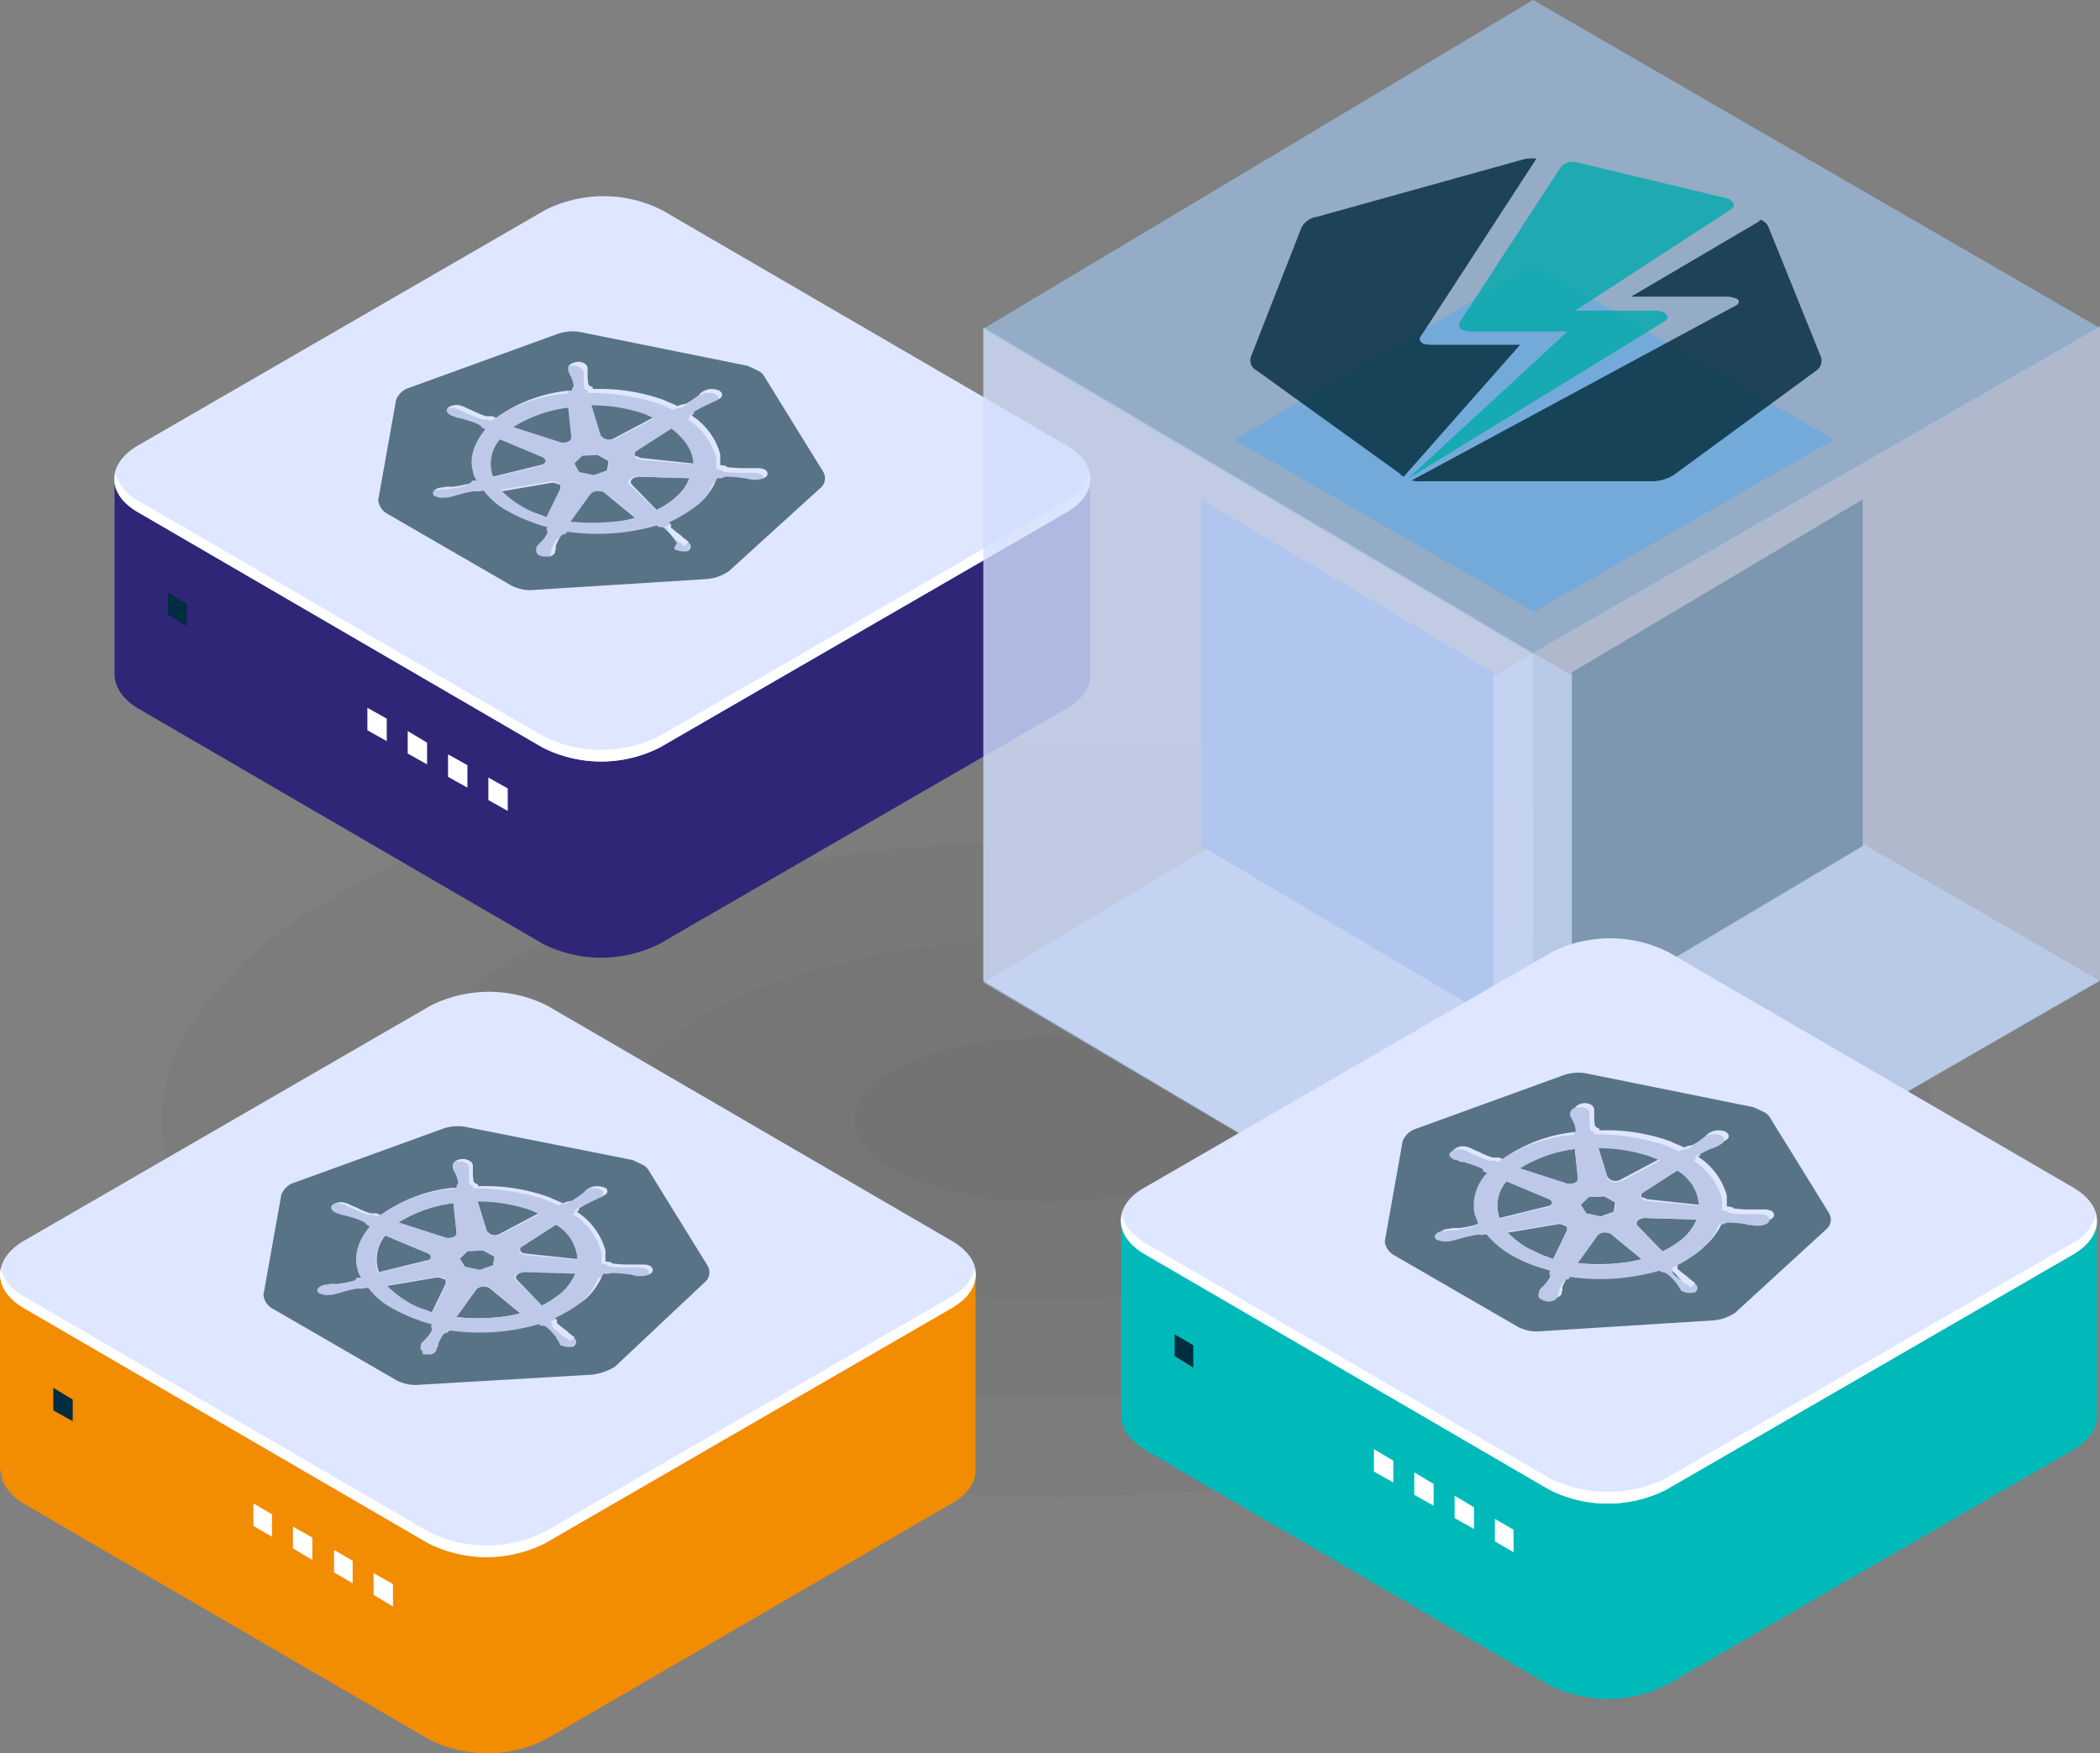
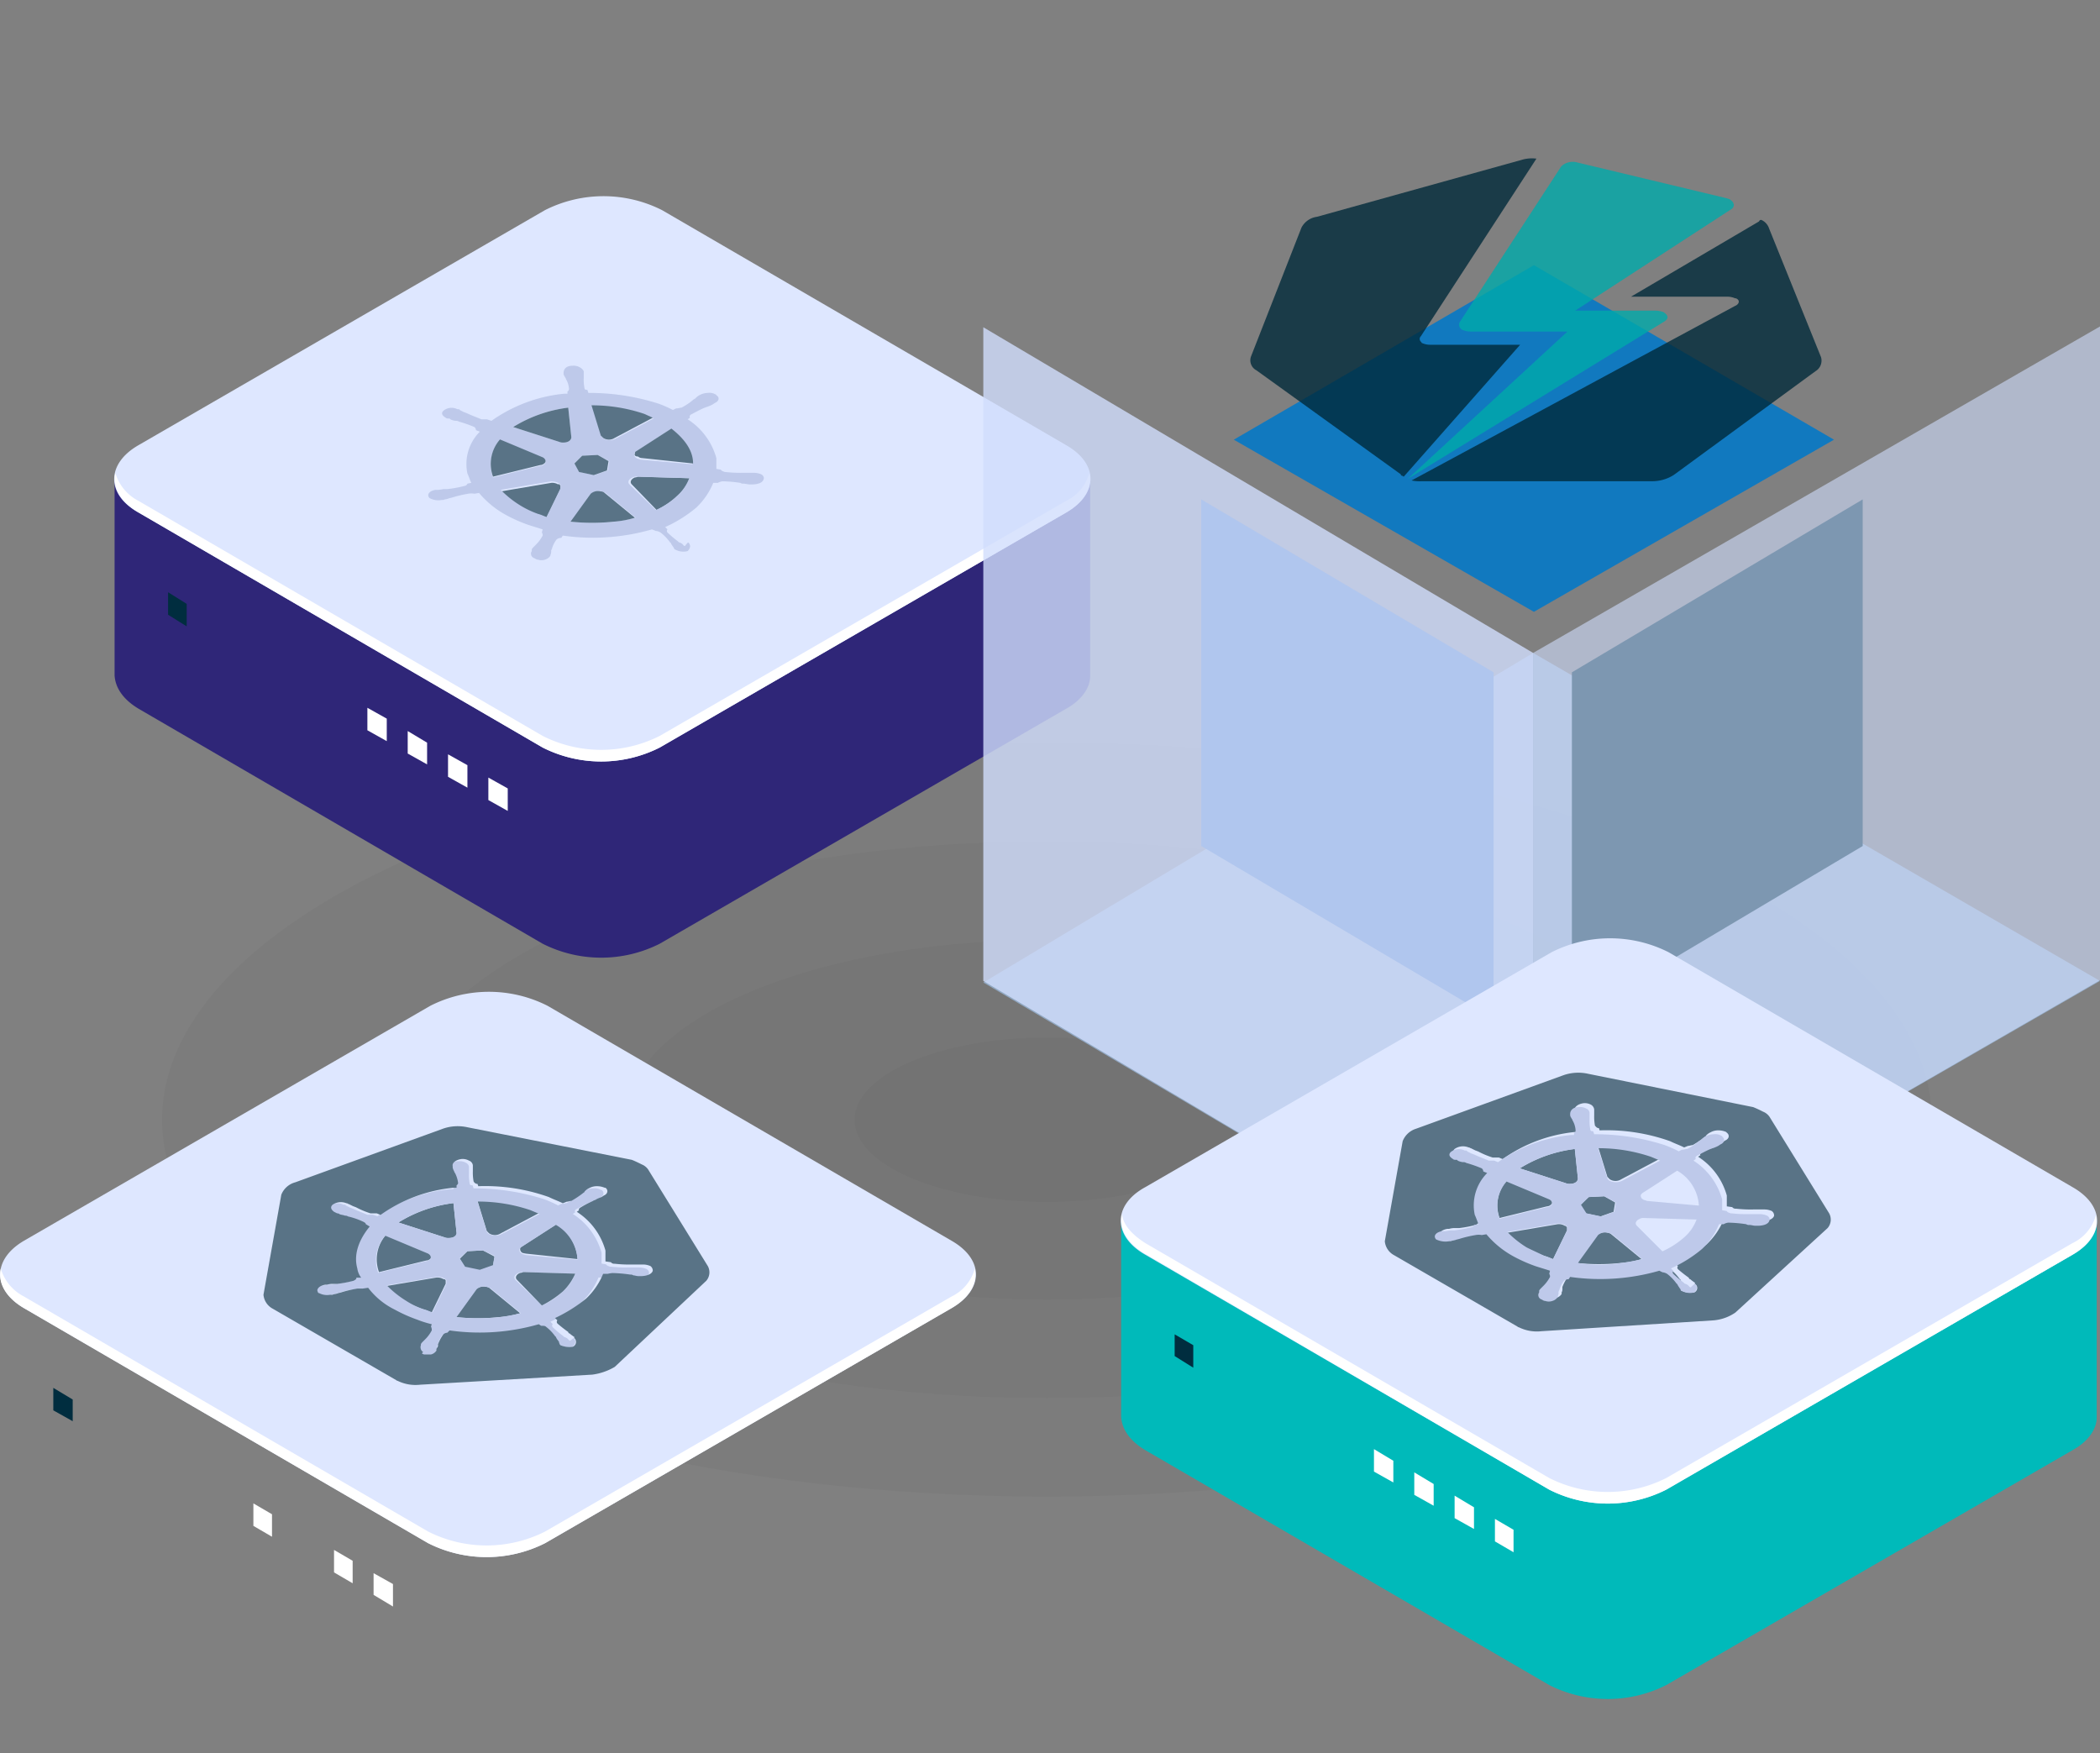
<svg xmlns="http://www.w3.org/2000/svg" xmlns:xlink="http://www.w3.org/1999/xlink" width="270.8" height="226.1" viewBox="0 0 270.8 226.1">
  <rect x="0" y="0" width="270.8" height="226.1" fill="#808080" stroke="none" />
  <defs>
    <linearGradient id="jgkmyrzwia" x1="-6.755" y1="3.182" x2="-6.747" y2="3.182" gradientUnits="objectBoundingBox">
      <stop offset="0" stop-color="#bad4ef" />
      <stop offset="1" stop-color="#9fbfe4" />
    </linearGradient>
    <linearGradient id="m5p6cyxw3b" x1="-14.155" y1="2.663" x2="-14.16" y2="2.666" gradientUnits="objectBoundingBox">
      <stop offset="0" stop-color="#d1ddfd" />
      <stop offset="1" stop-color="#8cbae3" />
    </linearGradient>
    <linearGradient id="vlip9aut2c" x1="-13.591" y1="2.668" x2="-13.596" y2="2.665" gradientUnits="objectBoundingBox">
      <stop offset="0" stop-color="#d1ddfd" />
      <stop offset="1" stop-color="#94bce4" />
    </linearGradient>
    <linearGradient id="t84egg0c5d" x1="-6.755" y1="4.178" x2="-6.747" y2="4.178" xlink:href="#jgkmyrzwia" />
  </defs>
  <g data-name="Group 5973">
    <ellipse data-name="Ellipse 86" cx="114.1" cy="48.6" rx="114.1" ry="48.6" transform="translate(20.9 95.8)" style="opacity:.03" />
    <ellipse data-name="Ellipse 87" cx="84.3" cy="35.9" rx="84.3" ry="35.9" transform="translate(50.7 108.5)" style="opacity:.03" />
    <ellipse data-name="Ellipse 88" cx="54.4" cy="23.2" rx="54.4" ry="23.2" transform="translate(80.6 121.2)" style="opacity:.03" />
    <ellipse data-name="Ellipse 89" cx="24.8" cy="10.6" rx="24.8" ry="10.6" transform="translate(110.2 133.8)" style="opacity:.03" />
  </g>
  <g data-name="Group 5976">
    <path data-name="Path 3166" d="M-194.8 87.1V62l31.7 4.2 23.8-13.7a16.734 16.734 0 0 1 15.1 0l3.7 2.3 51.5 6.9v25.5c0 1.5-1.1 3.1-3.1 4.2l-52.4 30.3a16.734 16.734 0 0 1-15.1 0l-52.1-30.3c-2-1.2-3-2.7-3.1-4.3z" style="fill:#2f2678" transform="translate(209.575)" />
    <path data-name="Path 3167" d="m-191.7 57.4 52.4-30.3a16.734 16.734 0 0 1 15.1 0l52.1 30.3c4.2 2.4 4.2 6.3 0 8.7l-52.4 30.3a16.734 16.734 0 0 1-15.1 0l-52.1-30.3c-4.2-2.3-4.2-6.3 0-8.7z" style="fill:#dee7ff" transform="translate(209.575)" />
    <path data-name="Path 3168" d="m-191.7 64.6 52.1 30.3a16.734 16.734 0 0 0 15.1 0l52.4-30.3a5.629 5.629 0 0 0 3-3.6c.4 1.8-.6 3.7-3 5.1l-52.4 30.3a16.734 16.734 0 0 1-15.1 0l-52.1-30.3c-2.4-1.4-3.4-3.3-3-5.1a5.952 5.952 0 0 0 3 3.6z" style="fill:#fff" transform="translate(209.575)" />
    <g data-name="Group 5974">
      <path data-name="Path 3169" d="m-161.9-10.2 2.5 1.4v-2.9l-2.5-1.4z" style="fill:#fff" transform="translate(224.875 113.375)" />
      <path data-name="Path 3170" d="m-167.1-13.2 2.5 1.4v-2.9l-2.5-1.4z" style="fill:#fff" transform="translate(224.875 113.375)" />
      <path data-name="Path 3171" d="m-172.3-16.2 2.5 1.4v-2.8l-2.5-1.5z" style="fill:#fff" transform="translate(224.875 113.375)" />
      <path data-name="Path 3172" d="m-203.2-34.1 2.4 1.5v-2.9l-2.4-1.5z" style="fill:#002d3f" transform="translate(224.875 113.375)" />
      <path data-name="Path 3173" d="m-177.5-19.2 2.5 1.4v-2.9l-2.5-1.4z" style="fill:#fff" transform="translate(224.875 113.375)" />
    </g>
    <g data-name="Group 5975" style="opacity:.6">
      <path data-name="Path 3174" d="M-212.8 24.4v.4l-1.8 3.7c-.3-.1-.7-.3-1.1-.4a15.955 15.955 0 0 1-2.3-1 12.9 12.9 0 0 1-2.5-2l6.5-1.1a1.486 1.486 0 0 1 .9.2c.1-.1.2 0 .3.2z" style="fill:#002736" transform="translate(285.075 38.27)" />
      <path data-name="Path 3175" d="M-211.8 12.1z" style="fill:#a8b6dc" transform="translate(285.075 38.27)" />
      <path data-name="Path 3176" d="M-196.1 23.4a6.85 6.85 0 0 1-1.6 2.3 12.705 12.705 0 0 1-2.7 1.8l-3.2-3.3c-.3-.3-.1-.7.4-.9.2 0 .3-.1.5-.1z" style="fill:#002736" transform="translate(285.075 38.27)" />
      <path data-name="Path 3177" d="M-196.3 31.7c.3.3.3.7-.1 1.1a2.193 2.193 0 0 1-1.6-.2c-.1 0-.1-.1-.2-.2v-.1a.1.1 0 0 1-.1-.1 2.186 2.186 0 0 1-.3-.5c-.1 0-.1-.1-.2-.2a5.73 5.73 0 0 0-1.1-1.1 1.421 1.421 0 0 0-.6-.2l-.5-.2a27.573 27.573 0 0 1-11.5.8l-.2.3a.845.845 0 0 0-.6.2 3.379 3.379 0 0 0-.6 1.2c-.1.2-.1.2-.1.3a.9.9 0 0 1-.1.5v.1a1.275 1.275 0 0 1-.7.5 1.379 1.379 0 0 1-.9 0c-.2 0-.3-.1-.5-.2a.593.593 0 0 1-.3-.9v-.2c0-.1.2-.3.3-.4l.2-.2a4.7 4.7 0 0 0 .9-1.2.6.6 0 0 0-.1-.4l.1-.4c-.6-.2-1.3-.4-1.9-.6a19.464 19.464 0 0 1-2.9-1.3 12.13 12.13 0 0 1-3.4-2.8l-.6.1a2.152 2.152 0 0 0-.8 0 15.985 15.985 0 0 0-2.1.5l-.4.1c-.2.1-.5.1-.7.2h-.2a2.293 2.293 0 0 1-1.5-.2c-.1 0-.2-.2-.2-.2-.2-.4.2-.8.9-.9h.3c.3 0 .6-.1.8-.1h.4a14.345 14.345 0 0 0 2.2-.4.446.446 0 0 0 .4-.3l.5-.1c-.2-.4-.3-.8-.5-1.2a5.9 5.9 0 0 1 1.6-5.4l-.5-.2a.52.52 0 0 0-.2-.4 15.873 15.873 0 0 0-2-.7.6.6 0 0 0-.4-.1 1.854 1.854 0 0 1-.7-.2l-.1-.1c-.3 0-.4 0-.5-.1q-.75-.45-.3-.9a1.655 1.655 0 0 1 1.8-.2h.1c.1 0 .2 0 .2.1l.6.3c.1 0 .2.1.3.1.6.3 1.2.5 1.9.8h.7l.6.2a19.487 19.487 0 0 1 9.4-3.5h.4v-.3c.1 0 .2-.2.2-.3a2.836 2.836 0 0 0-.4-1.3.349.349 0 0 0-.1-.2c-.1-.2-.2-.3-.2-.5v-.1c0-.5.4-.9 1.1-.9a1.645 1.645 0 0 1 1 .2 1.205 1.205 0 0 1 .5.5v.9a5.7 5.7 0 0 0 .1 1.3.215.215 0 0 0 .2.2c.1 0 .2 0 .2.1l.1.3a29.421 29.421 0 0 1 9.1 1.4 15.861 15.861 0 0 1 1.8.8l.4-.2c.3 0 .5-.1.7-.1a7.837 7.837 0 0 0 1.5-1c.1-.1.2-.1.3-.2a2.182 2.182 0 0 1 .5-.4l.2-.1a2.388 2.388 0 0 1 .9-.2 1.5 1.5 0 0 1 1 .2.1.1 0 0 1 .1.1c.5.3.3.8-.2 1l-.3.2a4.875 4.875 0 0 1-.7.3c-.1 0-.2.1-.3.1-.7.3-1.2.6-1.8.9-.1.1-.2.2-.1.4l-.3.2a8.7 8.7 0 0 1 3.7 5v1.4l.6.1c0 .1.1.1.2.2.1 0 .2.1.4.1a16.2 16.2 0 0 0 2.2.1h1.4a2.509 2.509 0 0 1 1 .2c.2.1.4.4.3.6-.1.5-.8.7-1.5.7h-.3c-.3 0-.5-.1-.8-.1a.6.6 0 0 1-.4-.1 16.413 16.413 0 0 0-2.3-.2 1.421 1.421 0 0 0-.6.2h-.6a9.2 9.2 0 0 1-2.2 3.2 17.1 17.1 0 0 1-4 2.5l.3.3a.3.3 0 0 0 0 .4 12.666 12.666 0 0 0 1.3 1.1c.1.1.2.2.3.2a1 1 0 0 1 .5.4c.1 0 .2.1.1.1.4-.5.4-.5.5-.5zm-9.5-2.7a25.578 25.578 0 0 0 2.7-.5l-3.9-3.2c-.1-.1-.3-.1-.5-.2a1.442 1.442 0 0 0-1.3.3l-2.6 3.6a26.2 26.2 0 0 0 5.6 0m-9.6-7.2a.764.764 0 0 0 .5-.2c.3-.2.2-.6-.2-.8l-5.5-2.3a4.778 4.778 0 0 0-.9 4.8l6.1-1.5m3.6-7.5a17.506 17.506 0 0 0-7.1 2.5l5.9 1.9a1.268 1.268 0 0 0 .6.1c.6 0 1-.3 1-.7l-.4-3.8m-3.9 13.7c.4.1.8.3 1.1.4l1.8-3.7v-.4q0-.15-.3-.3a2 2 0 0 0-.9-.2l-6.5 1.1a12.9 12.9 0 0 0 2.5 2 12.034 12.034 0 0 0 2.3 1.1m13.8-12.8a21.074 21.074 0 0 0-6.8-1.1l1.2 3.9c.1.1.1.2.3.3a1.594 1.594 0 0 0 1.5 0l4.9-2.6-1.1-.5m1.4 12.3a9.089 9.089 0 0 0 2.7-1.8 5.668 5.668 0 0 0 1.6-2.3l-6.8-.2a.9.9 0 0 0-.5.1c-.5.2-.7.6-.4.9l3.4 3.3m4.7-5.9a5.565 5.565 0 0 0-2.8-4.5l-4.5 2.9c-.1.1-.2.2-.2.3a.55.55 0 0 0 .3.5c.1.1.3.1.5.2l6.7.6m-12.2-1.2-2 .1-1 1 .7 1.1 1.9.4 1.7-.6.2-1.2-1.5-.8" style="fill:#a8b6dc" transform="translate(285.075 38.27)" />
      <path data-name="Path 3178" d="M-212.4 18.8a1.268 1.268 0 0 1-.6-.1l-5.9-1.9a17.506 17.506 0 0 1 7.1-2.5l.4 3.8c0 .4-.4.7-1 .7zm9.2 1.4c0-.1 0-.2.2-.3l4.5-2.9c1.8 1.4 2.8 2.9 2.8 4.5l-6.6-.7a.764.764 0 0 1-.5-.2c-.4 0-.5-.2-.4-.4z" style="fill:#002736" transform="translate(285.075 38.27)" />
      <path data-name="Path 3179" d="m-211 21.5 1-1 2-.1 1.4.8-.2 1.2-1.7.6-1.9-.4z" style="fill:#002736" transform="translate(285.075 38.27)" />
      <path data-name="Path 3180" d="M-215.1 20.7c.4.2.5.6.2.8a.764.764 0 0 1-.5.2l-6.1 1.5a4.778 4.778 0 0 1 .9-4.8zm7.5 4.4a.764.764 0 0 1 .5.2l3.9 3.2a12.816 12.816 0 0 1-2.7.5 26.208 26.208 0 0 1-5.6 0l2.6-3.6a1.442 1.442 0 0 1 1.3-.3z" style="fill:#002736" transform="translate(285.075 38.27)" />
-       <path data-name="Path 3181" d="M-191.1 35.4a5.839 5.839 0 0 1-2.8 1l-22.2 1.4a5.223 5.223 0 0 1-2.9-.5.349.349 0 0 1-.2-.1l-15.9-9.2a2.269 2.269 0 0 1-1.2-1.8l2.3-12.9a2.665 2.665 0 0 1 1.8-1.6l19-6.9a5.776 5.776 0 0 1 3.2-.2l21.3 4.3c.5.2.9.4 1.3.6a1.8 1.8 0 0 1 .9.8l7.6 12.3a1.677 1.677 0 0 1-.2 1.9zm-6.9-2.8a2.851 2.851 0 0 0 1.6.2.621.621 0 0 0 .1-1.1s-.1 0 0-.1a.1.1 0 0 0-.1-.1c-.1-.1-.3-.2-.5-.4a.215.215 0 0 1-.2-.2 17.1 17.1 0 0 1-1.4-1.1.3.3 0 0 1 0-.4l-.3-.3a19.481 19.481 0 0 0 4-2.5 9.2 9.2 0 0 0 2.2-3.2h.6a1.421 1.421 0 0 1 .6-.2 17.852 17.852 0 0 1 2.3.2.6.6 0 0 1 .4.1c.3 0 .5.1.8.1h.2c.9 0 1.5-.3 1.6-.7a.713.713 0 0 0-.3-.6 2.388 2.388 0 0 0-.9-.2h-1.5a16.2 16.2 0 0 1-2.2-.1.6.6 0 0 1-.4-.1l-.1-.1-.7-.1v-1.4a8.7 8.7 0 0 0-3.7-5l.3-.2c-.1-.1 0-.2.1-.3a13.135 13.135 0 0 1 1.7-.9c.1-.1.3-.1.4-.2a4.875 4.875 0 0 1 .7-.3l.3-.2c.5-.2.6-.7.2-1l-.1-.1a2.509 2.509 0 0 0-1-.2 2 2 0 0 0-.9.2l-.2.1a1.756 1.756 0 0 0-.5.4c0 .1-.1.1-.2.2a13.029 13.029 0 0 1-1.5 1c-.2 0-.4.1-.6.1l-.5.2c-.6-.3-1.2-.5-1.8-.8a24.493 24.493 0 0 0-9.1-1.4l-.1-.3a.367.367 0 0 1-.3-.1c-.1 0-.1-.1-.2-.2a6.151 6.151 0 0 1-.1-1.3v-.8a.822.822 0 0 0-.4-.6 1.645 1.645 0 0 0-1-.2c-.7.1-1.2.5-1.1.9v.2a1.69 1.69 0 0 0 .2.5.349.349 0 0 0 .1.2 3.816 3.816 0 0 1 .4 1.3c0 .1-.1.2-.2.3v.3h-.4a19.487 19.487 0 0 0-9.4 3.5l-.5-.2h-.8a10.837 10.837 0 0 1-1.9-.8c-.1 0-.2-.1-.3-.1l-.6-.3a.31.31 0 0 1-.2-.1h-.1a1.879 1.879 0 0 0-1.8.2c-.3.3-.2.6.2.9l.4.2a.438.438 0 0 1 .3.1c.2.1.5.1.7.2a.6.6 0 0 1 .4.1 9.33 9.33 0 0 1 2 .7q.3.15.3.3l.5.3c-1.4 1.7-2.1 3.6-1.6 5.4a2.567 2.567 0 0 0 .5 1.2h-.6c0 .2-.2.3-.4.4a15.525 15.525 0 0 1-2.1.4h-.5a2.485 2.485 0 0 0-.8.1h-.2c-.8.1-1.2.6-1 .9a.215.215 0 0 0 .2.2 2.2 2.2 0 0 0 1.4.2h.3c.2-.1.5-.1.7-.2l.4-.1a15.984 15.984 0 0 1 2.1-.5h.7l.7-.1a9.652 9.652 0 0 0 3.4 2.8 19.464 19.464 0 0 0 2.9 1.3 13.894 13.894 0 0 0 1.9.6l-.1.3a.9.9 0 0 1 .1.5 4.7 4.7 0 0 1-.9 1.2l-.2.2c-.1.1-.3.3-.3.4v.1a.759.759 0 0 0 .3.9c.1.1.3.1.5.2h.9a1.157 1.157 0 0 0 .7-.5v-.2a.9.9 0 0 0 .1-.5v-.2a5.387 5.387 0 0 1 .7-1.3.764.764 0 0 1 .5-.2l.3-.3a27.573 27.573 0 0 0 11.5-.8l.3.2c.3 0 .5 0 .6.1a5.626 5.626 0 0 1 1.1 1.1c.1.1.1.2.2.2a1.332 1.332 0 0 0 .3.5.1.1 0 0 0 .1.1v.1c-.4.7-.4.8-.2.8" style="fill:#002736" transform="translate(285.075 38.27)" />
      <path data-name="Path 3182" d="m-207.3 18.2-.3-.3-1.2-3.9a21.074 21.074 0 0 1 6.8 1.1l1.1.5-4.9 2.6a1.363 1.363 0 0 1-1.5 0z" style="fill:#002736" transform="translate(285.075 38.27)" />
    </g>
  </g>
  <g data-name="Group 5981">
    <path data-name="Path 3183" d="m197.7-156.9 73.1-42.1-73.1-42.3-70.9 42.5z" style="fill:url(#jgkmyrzwia);opacity:.7;fill-rule:evenodd" transform="translate(0 325.5)" />
    <g data-name="Group 5979">
      <g data-name="Group 5977">
        <path data-name="Path 3184" d="m174.1-275.4 38.7-22.2-38.7-22.5-38.7 22.5z" style="fill:#1179bf;fill-rule:evenodd" transform="translate(23.7 354.3)" />
        <path data-name="Path 3185" d="m168.9-267.6-37.7-22.3v44.7l37.7 22.3z" style="fill:#2f6ab4;fill-rule:evenodd" transform="translate(23.7 354.3)" />
        <path data-name="Path 3186" d="M179-267.6v44.7l37.5-22.3v-44.7z" style="fill-rule:evenodd;fill:#002d3f" transform="translate(23.7 354.3)" />
      </g>
      <g data-name="Group 5978">
        <path data-name="Path 3187" d="M197.7-276.7v84.4l73.1-42.2v-84.3z" style="fill:url(#m5p6cyxw3b);fill-rule:evenodd;opacity:.6" transform="translate(0 360.9)" />
        <path data-name="Path 3188" d="m197.7-276.7-70.9-42v84.3l70.9 42.1z" style="fill:url(#vlip9aut2c);opacity:.8;fill-rule:evenodd" transform="translate(0 360.9)" />
      </g>
    </g>
-     <path data-name="Path 3189" d="m197.7-241.1 73.1-42.1-73.1-42.3-70.9 42.4z" style="fill:url(#t84egg0c5d);opacity:.7;fill-rule:evenodd" transform="translate(0 325.5)" />
    <g data-name="Group 5980" style="opacity:.8">
      <path data-name="Path 3190" d="m169.1-322.2-14.9 22.9a.483.483 0 0 0 0 .7c.1.1.1.2.2.2a2.509 2.509 0 0 0 1 .2H167l-15 17c-.1 0-.1-.1-.2-.1a.215.215 0 0 1-.2-.2L133-294.9a1.455 1.455 0 0 1-.7-1.8l6.5-16.6a2.635 2.635 0 0 1 2-1.4l26.6-7.4a4.581 4.581 0 0 1 1.7-.1zm29 7.9a1.818 1.818 0 0 1 1 1.1l6.7 16.6a1.576 1.576 0 0 1-.7 1.8l-18.3 13.4a5.218 5.218 0 0 1-2.9.8h-29.6a4.888 4.888 0 0 1-1.3-.1l41.7-22.5c.5-.2.6-.6.4-.8a.52.52 0 0 0-.4-.2 2.509 2.509 0 0 0-1-.2h-12.4l16.5-9.7c.1-.2.2-.2.3-.2z" style="fill:#002939" transform="translate(29.025 342.659)" />
      <path data-name="Path 3191" d="M194.1-316.9c.6.4.6 1 0 1.3l-20 13h10.3a3.087 3.087 0 0 1 1.1.2c.6.4.7.8.1 1.2l-33.1 20.3 20.6-19h-12.4a3.087 3.087 0 0 1-1.1-.2.731.731 0 0 1-.4-1l13.1-20.1a2.142 2.142 0 0 1 2.1-.5l19.2 4.6c.3.1.4.1.5.2z" style="fill:#0aa" transform="translate(29.025 342.659)" />
    </g>
  </g>
  <g data-name="Group 5984">
    <path data-name="Path 3192" d="M-182.4-13v-25.1l31.7 4.2 23.8-13.7a16.734 16.734 0 0 1 15.1 0l3.7 2.3 51.5 6.9v25.5c0 1.5-1.1 3.1-3.1 4.2l-52.4 30.3a16.734 16.734 0 0 1-15.1 0l-52.1-30.3c-2-1.2-3-2.7-3.1-4.3z" style="fill:#00baba" transform="translate(326.975 195.7)" />
    <path data-name="Path 3193" d="m-179.3-42.6 52.4-30.3a16.734 16.734 0 0 1 15.1 0l52.1 30.3c4.2 2.4 4.2 6.3 0 8.7l-52.4 30.3a16.734 16.734 0 0 1-15.1 0l-52.1-30.3c-4.2-2.4-4.2-6.4 0-8.7z" style="fill:#dee7ff" transform="translate(326.975 195.7)" />
    <path data-name="Path 3194" d="m-179.3-35.4 52.1 30.3a16.734 16.734 0 0 0 15.1 0l52.4-30.3a5.629 5.629 0 0 0 3-3.6c.4 1.8-.6 3.7-3 5.1l-52.4 30.3a16.734 16.734 0 0 1-15.1 0L-179.3-34c-2.4-1.4-3.4-3.3-3-5.1.2 1.4 1.3 2.6 3 3.7z" style="fill:#fff" transform="translate(326.975 195.7)" />
    <g data-name="Group 5982">
      <path data-name="Path 3195" d="m-149.5-110.3 2.4 1.4v-2.9l-2.4-1.4z" style="fill:#fff" transform="translate(342.275 309.075)" />
      <path data-name="Path 3196" d="m-154.7-113.3 2.5 1.4v-2.8l-2.5-1.5z" style="fill:#fff" transform="translate(342.275 309.075)" />
      <path data-name="Path 3197" d="m-159.9-116.3 2.5 1.4v-2.8l-2.5-1.5z" style="fill:#fff" transform="translate(342.275 309.075)" />
      <path data-name="Path 3198" d="m-190.8-134.2 2.4 1.5v-2.9l-2.4-1.4z" style="fill:#002d3f" transform="translate(342.275 309.075)" />
      <path data-name="Path 3199" d="m-165.1-119.3 2.5 1.4v-2.8l-2.5-1.5z" style="fill:#fff" transform="translate(342.275 309.075)" />
    </g>
    <g data-name="Group 5983" style="opacity:.6">
-       <path data-name="Path 3200" d="M-190.8-79.8c0-.1 0-.2.2-.3l4.5-2.9c1.8 1.4 2.8 2.9 2.8 4.5l-6.6-.7a.764.764 0 0 1-.5-.2c-.4 0-.5-.2-.4-.4zm7.1 3.2a6.85 6.85 0 0 1-1.6 2.3 11.227 11.227 0 0 1-2.8 1.8l-3.2-3.3c-.3-.3-.1-.7.4-.9.2 0 .3-.1.5-.1z" style="fill:#002736" transform="translate(402.475 233.87)" />
      <path data-name="Path 3201" d="M-195.2-74.9a.764.764 0 0 1 .5.2l3.9 3.2a12.816 12.816 0 0 1-2.7.5 26.209 26.209 0 0 1-5.6 0l2.6-3.6a1.442 1.442 0 0 1 1.3-.3zm.3-6.9-.3-.3-1.2-3.9a21.074 21.074 0 0 1 6.8 1.1l1.1.5-4.9 2.6a1.362 1.362 0 0 1-1.5 0zm-5.1.6a1.268 1.268 0 0 1-.6-.1l-5.9-1.9a17.506 17.506 0 0 1 7.1-2.5l.4 3.8c0 .4-.4.7-1 .7z" style="fill:#002736" transform="translate(402.475 233.87)" />
      <path data-name="Path 3202" d="M-199.5-87.9z" style="fill:#a8b6dc" transform="translate(402.475 233.87)" />
      <path data-name="Path 3203" d="m-198.7-78.5 1.1-1 2-.1 1.4.8-.2 1.2-1.7.6-1.9-.4z" style="fill:#002736" transform="translate(402.475 233.87)" />
      <path data-name="Path 3204" d="M-202.7-79.3c.4.2.5.6.2.8a.764.764 0 0 1-.5.2l-6.1 1.5a4.778 4.778 0 0 1 .9-4.8zm2.3 3.7v.4l-1.8 3.7c-.3-.1-.7-.3-1.1-.4a15.955 15.955 0 0 1-2.3-1 12.9 12.9 0 0 1-2.5-2l6.5-1.1a1.486 1.486 0 0 1 .9.2c.1 0 .2.1.3.2z" style="fill:#002736" transform="translate(402.475 233.87)" />
      <path data-name="Path 3205" d="M-178.7-64.6a5.839 5.839 0 0 1-2.8 1l-22.2 1.4a5.223 5.223 0 0 1-2.9-.5.349.349 0 0 1-.2-.1l-15.9-9.2a2.269 2.269 0 0 1-1.2-1.8l2.3-12.9a2.71 2.71 0 0 1 1.7-1.6l19-6.9a5.775 5.775 0 0 1 3.2-.2l21.3 4.3c.5.2.9.4 1.3.6a1.8 1.8 0 0 1 .9.8l7.6 12.3a1.677 1.677 0 0 1-.2 1.9zm-6.9-2.8a2.851 2.851 0 0 0 1.6.2.621.621 0 0 0 .1-1.1s-.1 0 0-.1a.1.1 0 0 0-.1-.1c-.1-.1-.3-.2-.5-.4a.215.215 0 0 1-.2-.2 17.1 17.1 0 0 1-1.4-1.1.3.3 0 0 1 0-.4l-.3-.3a19.481 19.481 0 0 0 4-2.5 9.2 9.2 0 0 0 2.2-3.2h.6a1.421 1.421 0 0 1 .6-.2 17.853 17.853 0 0 1 2.3.2.6.6 0 0 1 .4.1c.3 0 .5.1.8.1h.2c.9 0 1.5-.3 1.6-.7a.713.713 0 0 0-.3-.6 2.388 2.388 0 0 0-.9-.2h-1.5a16.2 16.2 0 0 1-2.2-.1.6.6 0 0 1-.4-.1l-.1-.1-.7-.1v-1.4a8.7 8.7 0 0 0-3.7-5l.3-.2c-.1-.1 0-.2.1-.3a13.135 13.135 0 0 1 1.7-.9c.1-.1.3-.1.4-.2a4.876 4.876 0 0 1 .7-.3l.3-.2c.5-.2.6-.7.2-1l-.1-.1a2.509 2.509 0 0 0-1-.2 2 2 0 0 0-.9.2l-.2.1a1.756 1.756 0 0 0-.5.4c0 .1-.1.1-.2.2a13.029 13.029 0 0 1-1.5 1c-.2 0-.4.1-.6.1l-.5.2c-.6-.3-1.2-.5-1.8-.8a24.493 24.493 0 0 0-9.1-1.4l-.1-.3a.367.367 0 0 1-.3-.1l-.2-.2a6.151 6.151 0 0 1-.1-1.3v-.8a.822.822 0 0 0-.4-.6 1.645 1.645 0 0 0-1-.2c-.7.1-1.2.5-1.1.9v.2a1.69 1.69 0 0 0 .2.5.349.349 0 0 0 .1.2 3.816 3.816 0 0 1 .4 1.3c0 .1-.1.2-.2.3v.3h-.4a19.487 19.487 0 0 0-9.4 3.5l-.5-.2h-.8a10.837 10.837 0 0 1-1.9-.8c-.1 0-.2-.1-.3-.1l-.6-.3a.31.31 0 0 1-.2-.1h-.1a1.879 1.879 0 0 0-1.8.2c-.3.3-.2.6.2.9l.4.2a.438.438 0 0 1 .3.1c.2.1.5.1.7.2a.6.6 0 0 1 .4.1 9.33 9.33 0 0 1 2 .7q.3.15.3.3l.5.3c-1.4 1.7-2.1 3.6-1.6 5.4a2.567 2.567 0 0 0 .5 1.2h-.6c0 .2-.2.3-.4.4a15.525 15.525 0 0 1-2.1.4h-.5a2.485 2.485 0 0 0-.8.1h-.2c-.8.1-1.2.6-1 .9a.215.215 0 0 0 .2.2 2.2 2.2 0 0 0 1.4.2h.3c.2-.1.5-.1.7-.2l.4-.1a15.985 15.985 0 0 1 2.1-.5h.7l.7-.1a9.652 9.652 0 0 0 3.4 2.8 19.465 19.465 0 0 0 2.9 1.3 13.894 13.894 0 0 0 1.9.6l-.1.3a.9.9 0 0 1 .1.5 4.7 4.7 0 0 1-.9 1.2l-.2.2c-.1.1-.3.3-.3.4v.1a.759.759 0 0 0 .3.9c.1.1.3.1.5.2h.9a1.157 1.157 0 0 0 .7-.5v-.2a.9.9 0 0 0 .1-.5v-.2a5.388 5.388 0 0 1 .7-1.3.764.764 0 0 1 .5-.2l.3-.3a27.573 27.573 0 0 0 11.5-.8l.3.2c.3 0 .5 0 .6.1a5.626 5.626 0 0 1 1.1 1.1c.1.1.1.2.2.2a1.332 1.332 0 0 0 .3.5.1.1 0 0 0 .1.1v.1c-.4.8-.3.8-.2.8" style="fill:#002736" transform="translate(402.475 233.87)" />
      <path data-name="Path 3206" d="M-183.9-68.3c.3.3.3.7-.1 1.1a2.193 2.193 0 0 1-1.6-.2c-.1 0-.1-.1-.2-.2v-.1a.1.1 0 0 1-.1-.1 2.186 2.186 0 0 1-.3-.5c-.1 0-.1-.1-.2-.2a5.73 5.73 0 0 0-1.1-1.1 1.421 1.421 0 0 0-.6-.2l-.4-.2a27.573 27.573 0 0 1-11.5.8l-.2.3a.845.845 0 0 0-.6.2 3.38 3.38 0 0 0-.6 1.2c-.1.2-.1.2-.1.3a.9.9 0 0 1-.1.5v.1a1.275 1.275 0 0 1-.7.5 1.379 1.379 0 0 1-.9 0c-.2 0-.3-.1-.5-.2a.593.593 0 0 1-.3-.9v-.2c0-.1.2-.3.3-.4l.2-.2a4.7 4.7 0 0 0 .9-1.2.6.6 0 0 0-.1-.4l.1-.4c-.6-.2-1.3-.4-1.9-.6a19.464 19.464 0 0 1-2.9-1.3 12.13 12.13 0 0 1-3.4-2.8l-.6.1a2.152 2.152 0 0 0-.8 0 15.986 15.986 0 0 0-2.1.5l-.4.1c-.2.1-.5.1-.7.2h-.2a2.734 2.734 0 0 1-1.6-.2c-.1 0-.2-.2-.2-.2-.2-.4.2-.8.9-.9h.3c.3 0 .6-.1.8-.1h.4a14.344 14.344 0 0 0 2.2-.4.446.446 0 0 0 .4-.3l.6-.1c-.2-.4-.3-.8-.5-1.2a5.9 5.9 0 0 1 1.6-5.4l-.5-.2a.52.52 0 0 0-.2-.4 15.871 15.871 0 0 0-2-.7.6.6 0 0 0-.4-.1 1.854 1.854 0 0 1-.7-.2l-.1-.1c-.3 0-.4 0-.5-.1q-.75-.45-.3-.9a1.655 1.655 0 0 1 1.8-.2h.1c.1 0 .2 0 .2.1l.6.3c.1 0 .2.1.3.1.6.3 1.2.5 1.9.8h.7l.5.2a19.487 19.487 0 0 1 9.4-3.5h.4v-.3c.2 0 .2-.2.2-.3a2.836 2.836 0 0 0-.4-1.3.349.349 0 0 0-.1-.2c-.1-.2-.2-.3-.2-.5v-.1c0-.5.4-.9 1.1-.9a1.645 1.645 0 0 1 1 .2.664.664 0 0 1 .4.5v.9a5.7 5.7 0 0 0 .1 1.3.215.215 0 0 0 .2.2c.1 0 .2 0 .2.1l.1.3a29.421 29.421 0 0 1 9.1 1.4 15.861 15.861 0 0 1 1.8.8l.4-.2c.3 0 .5-.1.7-.1a7.837 7.837 0 0 0 1.5-1c.1-.1.2-.1.3-.2a2.182 2.182 0 0 1 .5-.4l.2-.1a2.388 2.388 0 0 1 .9-.2 1.5 1.5 0 0 1 1 .2.1.1 0 0 1 .1.1c.4.3.3.8-.2 1l-.3.2a4.876 4.876 0 0 1-.7.3c-.1 0-.2.1-.3.1-.7.3-1.2.6-1.8.9-.1.1-.2.2-.1.4l-.3.2a8.7 8.7 0 0 1 3.7 5v1.4l.6.1c0 .1.1.1.2.2.1 0 .2.1.4.1a16.2 16.2 0 0 0 2.2.1h1.4a2.509 2.509 0 0 1 1 .2c.2.1.4.4.3.6-.1.5-.8.7-1.5.7h-.3c-.3 0-.5-.1-.8-.1a.6.6 0 0 1-.4-.1 17.853 17.853 0 0 0-2.3-.2 1.421 1.421 0 0 0-.6.2h-.6a9.2 9.2 0 0 1-2.2 3.2 17.1 17.1 0 0 1-4 2.5l.3.3a.3.3 0 0 0 0 .4 12.665 12.665 0 0 0 1.3 1.1c.1.1.2.2.3.2a1 1 0 0 1 .5.4c.1 0 .2.1.1.1.5-.5.6-.5.6-.5zm-9.5-2.7a25.579 25.579 0 0 0 2.7-.5l-3.9-3.2c-.1-.1-.3-.1-.5-.2a1.442 1.442 0 0 0-1.3.3L-199-71a17.522 17.522 0 0 0 5.6 0m-9.6-7.2a.764.764 0 0 0 .5-.2c.3-.2.2-.6-.2-.8l-5.5-2.3a4.778 4.778 0 0 0-.9 4.8l6.1-1.5m3.6-7.5a17.506 17.506 0 0 0-7.1 2.5l5.9 1.9a1.268 1.268 0 0 0 .6.1c.6 0 1-.3 1-.7l-.4-3.8m-3.9 13.8c.4.1.8.3 1.1.4l1.8-3.7v-.4q0-.15-.3-.3a2 2 0 0 0-.9-.2l-6.5 1.1a12.9 12.9 0 0 0 2.5 2c.8.4 1.5.7 2.3 1.1m13.7-12.8a21.074 21.074 0 0 0-6.8-1.1l1.2 3.9c.1.1.1.2.3.3a1.8 1.8 0 0 0 1.6 0l4.9-2.6-1.2-.5m1.5 12.2a11.226 11.226 0 0 0 2.8-1.8 5.668 5.668 0 0 0 1.6-2.3l-6.8-.2a.9.9 0 0 0-.5.1c-.5.2-.7.6-.4.9l3.3 3.3m4.7-5.9a5.565 5.565 0 0 0-2.8-4.5l-4.5 2.9c-.1.1-.2.2-.2.3a.55.55 0 0 0 .3.5c.1.1.3.1.5.2l6.7.6m-12.2-1.2-2 .1-1 1 .7 1.1 1.9.4 1.7-.6.2-1.2-1.5-.8" style="fill:#a8b6dc" transform="translate(402.475 233.87)" />
    </g>
  </g>
  <g data-name="Group 5988">
-     <path data-name="Path 3207" d="M0 58.3V33.1l31.7 4.2 23.8-13.7a16.734 16.734 0 0 1 15.1 0l3.7 2.3 51.5 6.9v25.5c0 1.5-1.1 3.1-3.1 4.2L70.4 92.9a16.734 16.734 0 0 1-15.1 0L3.2 62.6c-2-1.2-3-2.7-3.1-4.2v-.1z" style="fill:#f28c00" transform="translate(0 131.4)" />
    <path data-name="Path 3208" d="M3.1 28.6 55.5-1.7a16.734 16.734 0 0 1 15.1 0l52.1 30.3c4.2 2.4 4.2 6.3 0 8.7L70.3 67.6a16.734 16.734 0 0 1-15.1 0L3.1 37.3C-1 34.9-1 31 3.1 28.6z" style="fill:#dee7ff" transform="translate(0 131.4)" />
    <path data-name="Path 3209" d="m3.1 35.8 52.1 30.3a16.734 16.734 0 0 0 15.1 0l52.4-30.3a5.629 5.629 0 0 0 3-3.6c.4 1.8-.6 3.7-3 5.1L70.3 67.6a16.734 16.734 0 0 1-15.1 0L3.1 37.3C.7 35.9-.3 34 .1 32.2a5.952 5.952 0 0 0 3 3.6z" style="fill:#fff" transform="translate(0 131.4)" />
    <g data-name="Group 5985">
      <path data-name="Path 3210" d="m32.9-39.1 2.5 1.5v-2.9l-2.5-1.4z" style="fill:#fff" transform="translate(15.275 244.775)" />
      <path data-name="Path 3211" d="m27.8-42 2.4 1.4v-2.9l-2.4-1.4z" style="fill:#fff" transform="translate(15.275 244.775)" />
-       <path data-name="Path 3212" d="m22.5-45.1 2.5 1.5v-2.9l-2.5-1.4z" style="fill:#fff" transform="translate(15.275 244.775)" />
      <path data-name="Path 3213" d="m-8.4-62.9 2.5 1.4v-2.8l-2.5-1.5z" style="fill:#002d3f" transform="translate(15.275 244.775)" />
      <path data-name="Path 3214" d="m17.4-48 2.4 1.4v-2.9l-2.4-1.4z" style="fill:#fff" transform="translate(15.275 244.775)" />
    </g>
    <g data-name="Group 5987" style="opacity:.6">
      <path data-name="Path 3215" d="M-8.4-8.5c0-.1 0-.2.2-.3l4.5-2.9A5.681 5.681 0 0 1-1-7.2l-6.6-.7a4.331 4.331 0 0 1-.5-.1.55.55 0 0 1-.3-.5z" style="fill:#002736" transform="translate(75.475 169.57)" />
      <g data-name="Group 5986">
        <path data-name="Path 3216" d="M-31.2-26.4z" style="fill:#a8b6dc" transform="translate(89.673 179.35)" />
        <path data-name="Path 3217" d="m-26.6-20.3-.3-.3-1.2-3.9a21.074 21.074 0 0 1 6.8 1.1l1.1.5-4.9 2.6a1.363 1.363 0 0 1-1.5 0zm-5.2.6a1.268 1.268 0 0 1-.6-.1l-5.9-1.9a17.506 17.506 0 0 1 7.1-2.5l.4 3.8c.1.4-.3.7-1 .7z" style="fill:#002736" transform="translate(89.673 179.35)" />
        <path data-name="Path 3218" d="m-30.4-17 1-1 2-.1 1.5.8-.2 1.2-1.8.6-1.8-.4z" style="fill:#002736" transform="translate(89.673 179.35)" />
        <path data-name="Path 3219" d="M-34.4-17.8c.4.2.5.6.2.8a.764.764 0 0 1-.5.2l-6.1 1.5a4.778 4.778 0 0 1 .9-4.8zm2.2 3.6v.4l-1.8 3.7c-.3-.1-.7-.3-1.1-.4a15.956 15.956 0 0 1-2.3-1 12.9 12.9 0 0 1-2.5-2l6.5-1.1a1.486 1.486 0 0 1 .9.2c.2 0 .3.1.3.2zm5.2.8a.764.764 0 0 1 .5.2l3.9 3.2a12.816 12.816 0 0 1-2.7.5 26.208 26.208 0 0 1-5.6 0l2.6-3.6a1.517 1.517 0 0 1 1.3-.3z" style="fill:#002736" transform="translate(89.673 179.35)" />
        <path data-name="Path 3220" d="M-15.7-6.8c.3.3.3.7-.1 1.1a2.193 2.193 0 0 1-1.6-.2c-.1 0-.1-.1-.2-.2v-.1a.1.1 0 0 1-.1-.1.536.536 0 0 1-.3-.4c-.1 0-.1-.1-.2-.2A5.73 5.73 0 0 0-19.3-8a1.421 1.421 0 0 0-.6-.2l-.4-.2a27.573 27.573 0 0 1-11.5.8l-.2.2a.845.845 0 0 0-.6.2 3.379 3.379 0 0 0-.6 1.2c-.1.2-.1.2-.1.3a.9.9 0 0 1-.1.5v.1a1.275 1.275 0 0 1-.7.5 1.379 1.379 0 0 1-.9 0c-.2 0-.3-.1-.5-.2a.593.593 0 0 1-.3-.9v-.2c0-.1.2-.3.3-.4l.2-.2a4.7 4.7 0 0 0 .9-1.2.6.6 0 0 0-.1-.4l.1-.4c-.6-.2-1.3-.4-1.9-.6a19.464 19.464 0 0 1-2.9-1.3 12.131 12.131 0 0 1-3.4-2.8l-.6.1a2.152 2.152 0 0 0-.8 0 15.985 15.985 0 0 0-2.1.5l-.4.1c-.2.1-.5.1-.7.2h-.2a2.733 2.733 0 0 1-1.6-.2c-.1 0-.2-.2-.2-.2-.2-.4.2-.8.9-.9h.3c.3 0 .6-.1.8-.1h.4a14.345 14.345 0 0 0 2.2-.4.446.446 0 0 0 .4-.3l.6-.1c-.2-.4-.3-.8-.5-1.2a5.9 5.9 0 0 1 1.6-5.4l-.5-.2a.52.52 0 0 0-.2-.4 15.873 15.873 0 0 0-2-.7.6.6 0 0 0-.4-.1 1.854 1.854 0 0 1-.7-.2l-.1-.1c-.3 0-.4 0-.5-.1q-.75-.45-.3-.9a1.655 1.655 0 0 1 1.8-.2h.1c.1 0 .2 0 .2.1l.6.3c.1 0 .2.1.3.1.6.3 1.2.5 1.9.8h.7l.6.2a19.487 19.487 0 0 1 9.4-3.5h.4v-.3c.1-.1.2-.2.2-.3a2.836 2.836 0 0 0-.4-1.3.349.349 0 0 0-.1-.2c-.1-.2-.2-.3-.2-.5v-.1c0-.5.4-.9 1.1-.9a1.645 1.645 0 0 1 1 .2.664.664 0 0 1 .4.5v.9a5.7 5.7 0 0 0 .1 1.3.215.215 0 0 0 .2.2c.1 0 .2 0 .2.1l.1.3a29.421 29.421 0 0 1 9.1 1.4 15.861 15.861 0 0 1 1.8.8l.4-.2c.3 0 .5-.1.7-.1a7.837 7.837 0 0 0 1.5-1c.1-.1.2-.1.3-.2a2.181 2.181 0 0 1 .5-.4l.2-.1a2.388 2.388 0 0 1 .9-.2 1.5 1.5 0 0 1 1 .2h.1c.4.3.3.8-.2 1l-.3.2a4.875 4.875 0 0 1-.7.3c-.1 0-.2.1-.3.1-.7.3-1.2.6-1.8.9-.1.1-.2.2-.1.4l-.3.2a8.7 8.7 0 0 1 3.7 5v1.4l.6.1c0 .1.1.1.2.2.1 0 .2.1.4.1a16.2 16.2 0 0 0 2.2.1h1.4a2.509 2.509 0 0 1 1 .2c.2.1.4.4.3.6-.1.5-.8.7-1.5.7h-.3c-.3 0-.5-.1-.8-.1a.6.6 0 0 1-.4-.1 16.413 16.413 0 0 0-2.3-.2 1.421 1.421 0 0 0-.6.2h-.6a9.2 9.2 0 0 1-2.2 3.2 17.1 17.1 0 0 1-4 2.5l.3.3a.3.3 0 0 0 0 .4 12.667 12.667 0 0 0 1.3 1.1c.1.1.2.2.3.2a1 1 0 0 1 .5.4c.1 0 .2.1.1.1zm-9.5-2.7a25.579 25.579 0 0 0 2.7-.5l-3.9-3.2c-.1-.1-.3-.1-.5-.2a1.442 1.442 0 0 0-1.3.3l-2.6 3.6a26.208 26.208 0 0 0 5.6 0m-9.6-7.2a.764.764 0 0 0 .5-.2c.3-.2.2-.6-.2-.8L-40-20a4.778 4.778 0 0 0-.9 4.8l6.1-1.5m3.6-7.5a17.506 17.506 0 0 0-7.1 2.5l5.9 1.9a1.268 1.268 0 0 0 .6.1c.6 0 1-.3 1-.7l-.4-3.8M-35-10.5c.4.1.8.3 1.1.4l1.8-3.7v-.4q0-.15-.3-.3a2 2 0 0 0-.9-.2l-6.5 1.1a12.9 12.9 0 0 0 2.5 2 9.733 9.733 0 0 0 2.3 1.1m13.7-12.8a21.074 21.074 0 0 0-6.8-1.1l1.2 3.9c.1.1.1.2.3.3a1.8 1.8 0 0 0 1.6 0l4.9-2.6-1.2-.5m1.5 12.3a9.089 9.089 0 0 0 2.7-1.8 5.668 5.668 0 0 0 1.6-2.3l-6.8-.2a.9.9 0 0 0-.5.1c-.5.2-.7.6-.4.9l3.4 3.3m4.6-5.9a5.565 5.565 0 0 0-2.8-4.5l-4.5 2.9c-.1.1-.2.2-.2.3a.55.55 0 0 0 .3.5c.1.1.3.1.5.2l6.7.6m-12.2-1.2-2 .1-1 .9.7 1.1 1.9.4 1.7-.6.2-1.2-1.5-.7" style="fill:#a8b6dc" transform="translate(89.673 179.35)" />
        <path data-name="Path 3221" d="M-15.5-15.1a6.85 6.85 0 0 1-1.6 2.3 12.705 12.705 0 0 1-2.7 1.8l-3.2-3.3c-.3-.3-.1-.7.4-.9.2 0 .3-.1.5-.1z" style="fill:#002736" transform="translate(89.673 179.35)" />
      </g>
      <path data-name="Path 3222" d="M3.8 6.7a7.619 7.619 0 0 1-2.9 1L-21.3 9a5.223 5.223 0 0 1-2.9-.5.349.349 0 0 1-.2-.1L-40.3-.8a2.269 2.269 0 0 1-1.2-1.8l2.3-12.9a2.665 2.665 0 0 1 1.8-1.6l19-6.9a5.776 5.776 0 0 1 3.2-.2L6-20c.5.2.9.4 1.3.6a1.8 1.8 0 0 1 .9.8l7.6 12.3a1.677 1.677 0 0 1-.2 1.9zm-7-2.8a2.851 2.851 0 0 0 1.6.2.674.674 0 0 0 .2-1.1s-.1 0 0-.1a.1.1 0 0 0-.1-.1c-.1-.1-.3-.2-.5-.4a.215.215 0 0 1-.2-.2 17.1 17.1 0 0 1-1.4-1.1.3.3 0 0 1 0-.4l-.3-.3a19.481 19.481 0 0 0 4-2.5 9.2 9.2 0 0 0 2.2-3.2h.6a3.536 3.536 0 0 1 .6-.1 17.852 17.852 0 0 1 2.3.2.6.6 0 0 1 .4.1c.2 0 .4.1.7.1h.2c.9 0 1.5-.3 1.6-.7a.713.713 0 0 0-.3-.6 2.388 2.388 0 0 0-.9-.2H6a16.2 16.2 0 0 1-2.2-.1.6.6 0 0 1-.4-.1l-.1-.1-.7-.1v-1.4a8.7 8.7 0 0 0-3.7-5l.3-.2c-.1-.1 0-.2.1-.3a13.135 13.135 0 0 1 1.7-.9c.1-.1.3-.1.4-.2a4.875 4.875 0 0 1 .7-.3l.3-.2c.5-.2.6-.7.2-1h-.1a2.509 2.509 0 0 0-1-.2 2 2 0 0 0-.9.2l-.2.1a1.756 1.756 0 0 0-.5.4c0 .1-.1.1-.2.2a13.029 13.029 0 0 1-1.5 1c-.2 0-.4.1-.6.1l-.5.2c-.6-.3-1.2-.5-1.8-.8a24.493 24.493 0 0 0-9.1-1.4l-.1-.3a.367.367 0 0 1-.3-.1c-.1 0-.1-.1-.2-.2a6.151 6.151 0 0 1-.1-1.3v-.8a.738.738 0 0 0-.5-.6 1.645 1.645 0 0 0-1-.2c-.7.1-1.2.5-1.1.9v.2a1.689 1.689 0 0 0 .2.5.349.349 0 0 0 .1.2 3.816 3.816 0 0 1 .4 1.3c0 .1-.1.2-.2.3v.3h-.4a19.487 19.487 0 0 0-9.4 3.5l-.5-.2h-.8a10.837 10.837 0 0 1-1.9-.8c-.1 0-.2-.1-.3-.1l-.6-.3a.31.31 0 0 1-.2-.1h-.1a1.879 1.879 0 0 0-1.8.2c-.3.3-.2.6.2.9l.4.2a.438.438 0 0 1 .3.1c.2.1.5.1.7.2a.6.6 0 0 1 .4.1 9.33 9.33 0 0 1 2 .7q.3.15.3.3l.5.3c-1.4 1.7-2.1 3.6-1.6 5.4a2.567 2.567 0 0 0 .5 1.2h-.6c0 .2-.2.3-.4.4A15.524 15.524 0 0 1-32-4h-.5a2.485 2.485 0 0 0-.8.1h-.2c-.8.1-1.2.6-1 .9a.215.215 0 0 0 .2.2 2.2 2.2 0 0 0 1.4.2h.3c.2-.1.5-.1.7-.2l.4-.1a15.985 15.985 0 0 1 2.1-.5h.7l.7-.1a9.652 9.652 0 0 0 3.4 2.8A19.464 19.464 0 0 0-21.7.6a13.894 13.894 0 0 0 1.9.6l-.1.3a.9.9 0 0 1 .1.5 4.7 4.7 0 0 1-.9 1.2l-.2.2c-.1.1-.3.3-.3.4v.1a.759.759 0 0 0 .3.9c-.3.2-.1.2.1.3h.9a1.157 1.157 0 0 0 .7-.5v-.2c.1-.2.2-.3.2-.4v-.2a5.388 5.388 0 0 1 .7-1.3.764.764 0 0 1 .5-.2l.3-.3A27.573 27.573 0 0 0-6 1.2l.3.2c.3 0 .5 0 .6.1A5.625 5.625 0 0 1-4 2.6c.1.1.1.2.2.2a1.332 1.332 0 0 0 .3.5.1.1 0 0 0 .1.1v.1c.1.3.1.3.2.4" style="fill:#002736" transform="translate(75.475 169.57)" />
    </g>
  </g>
</svg>